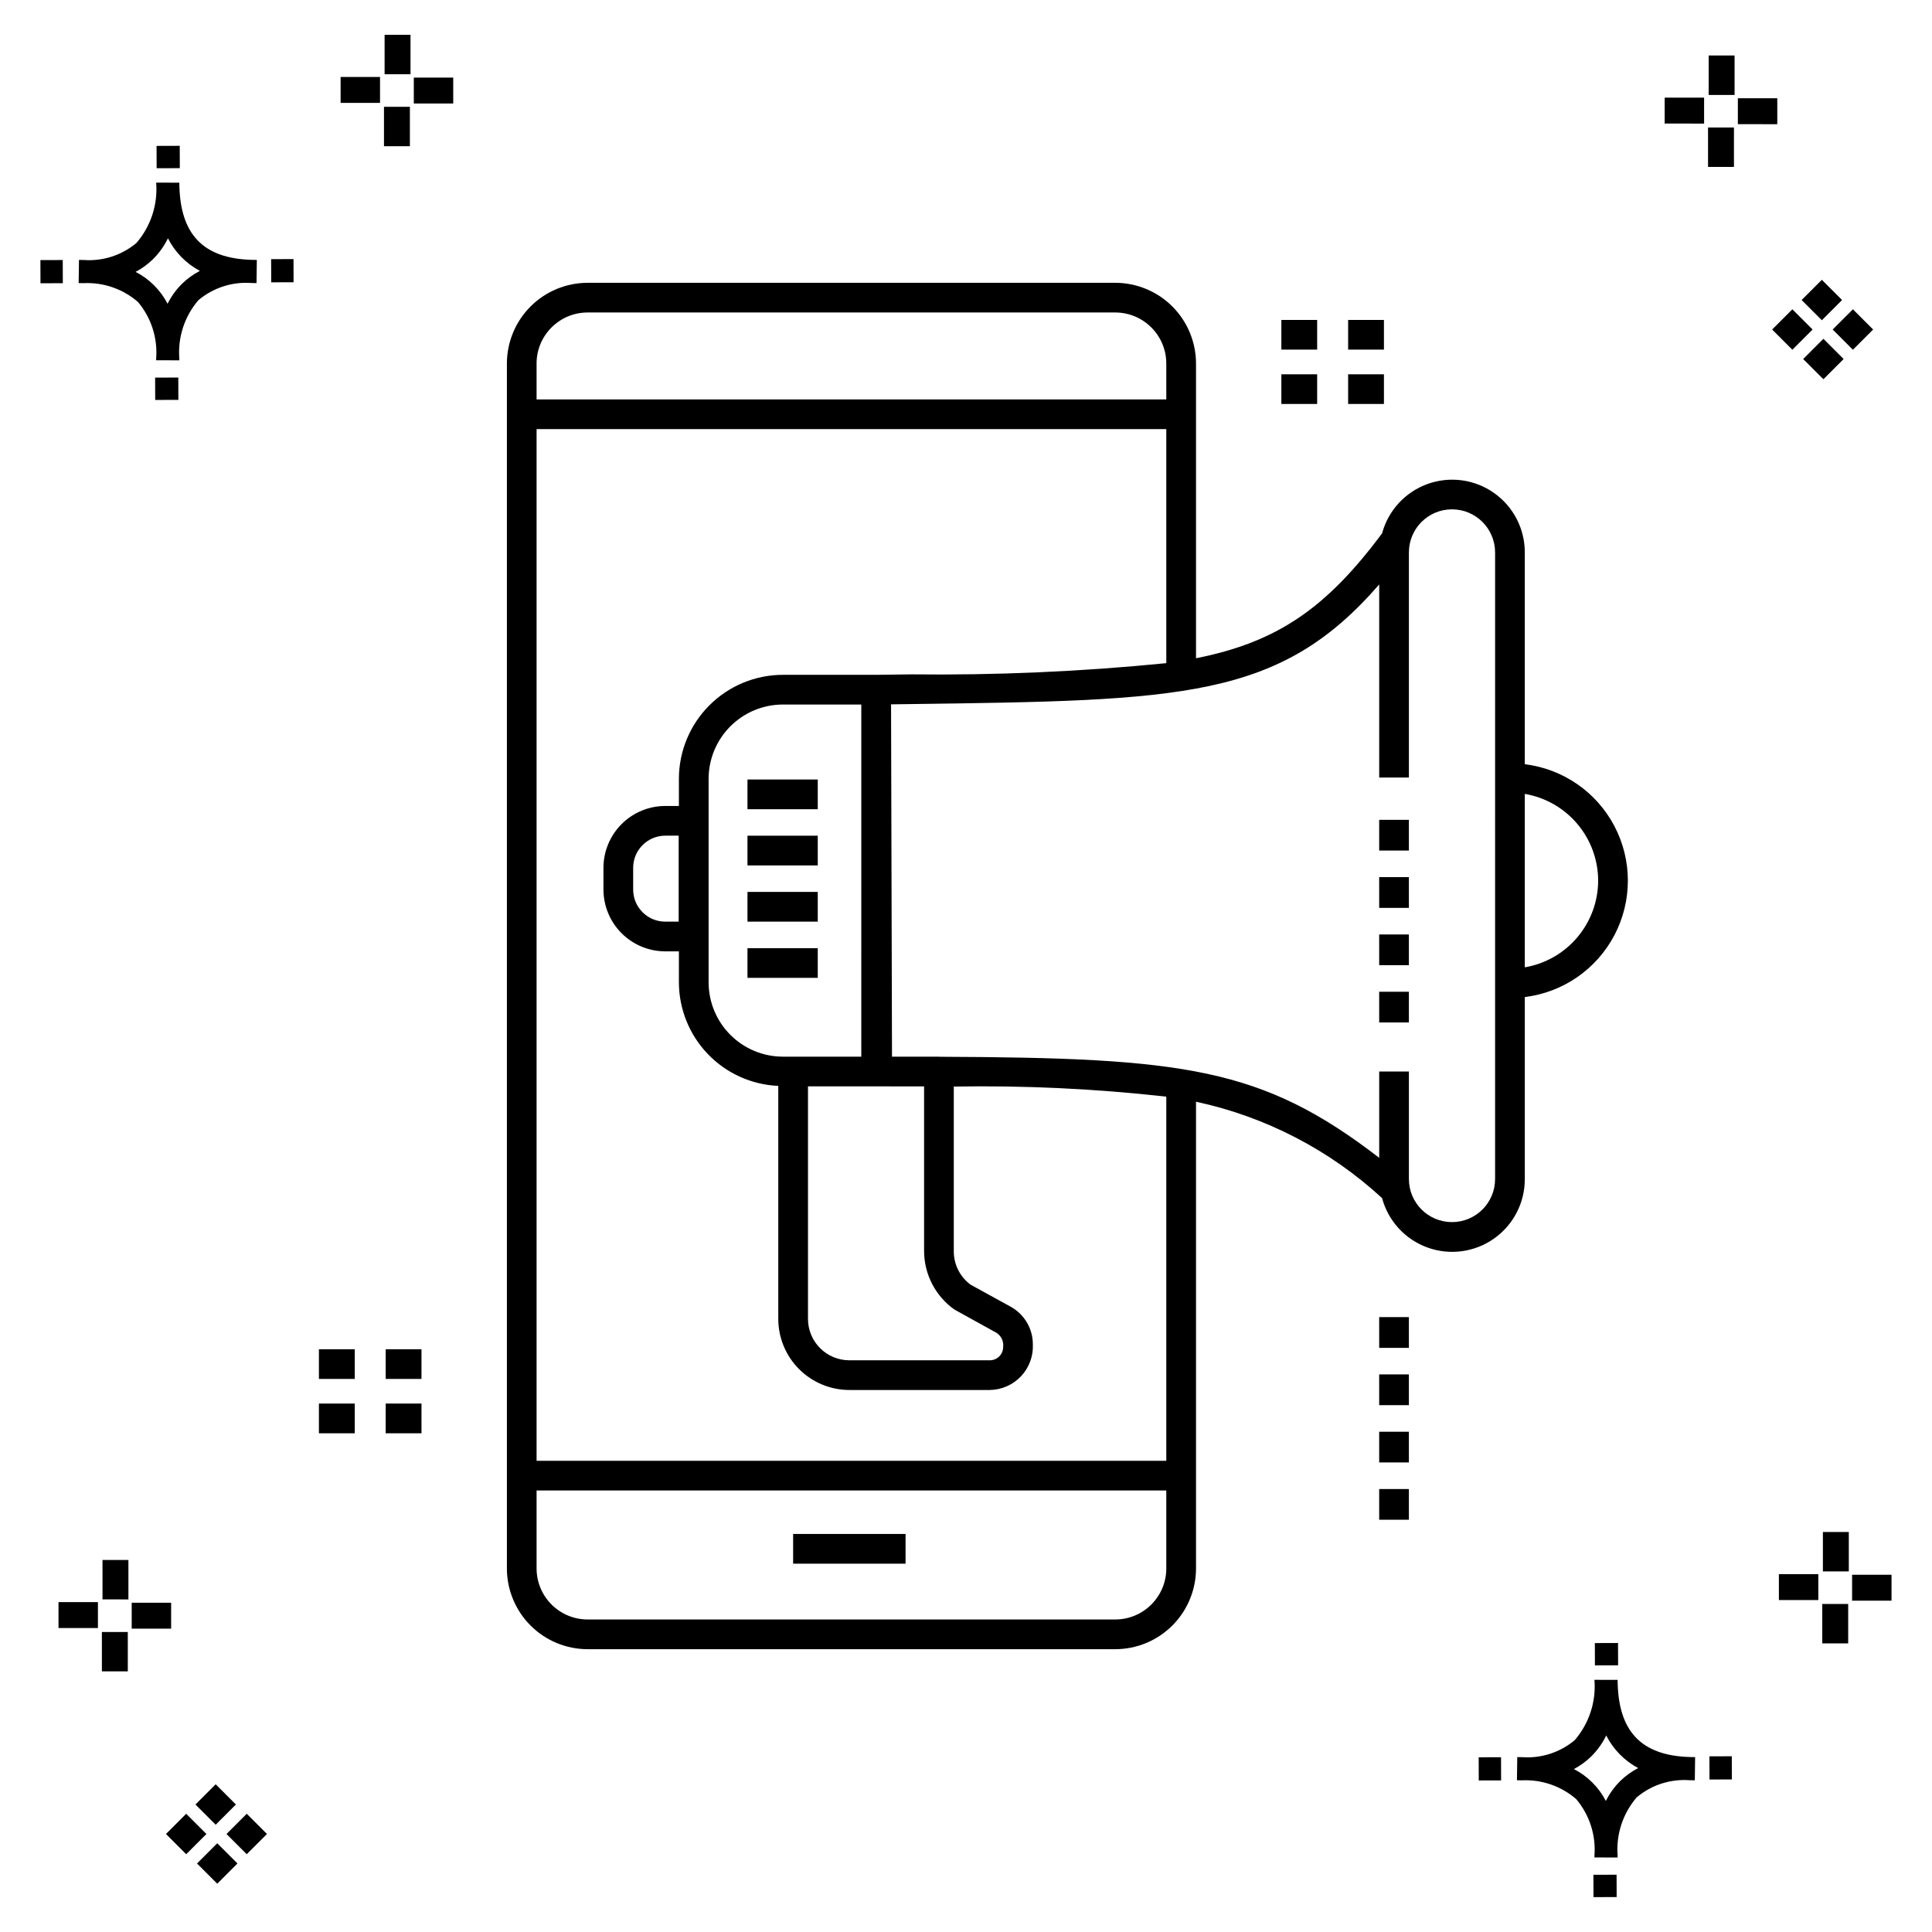
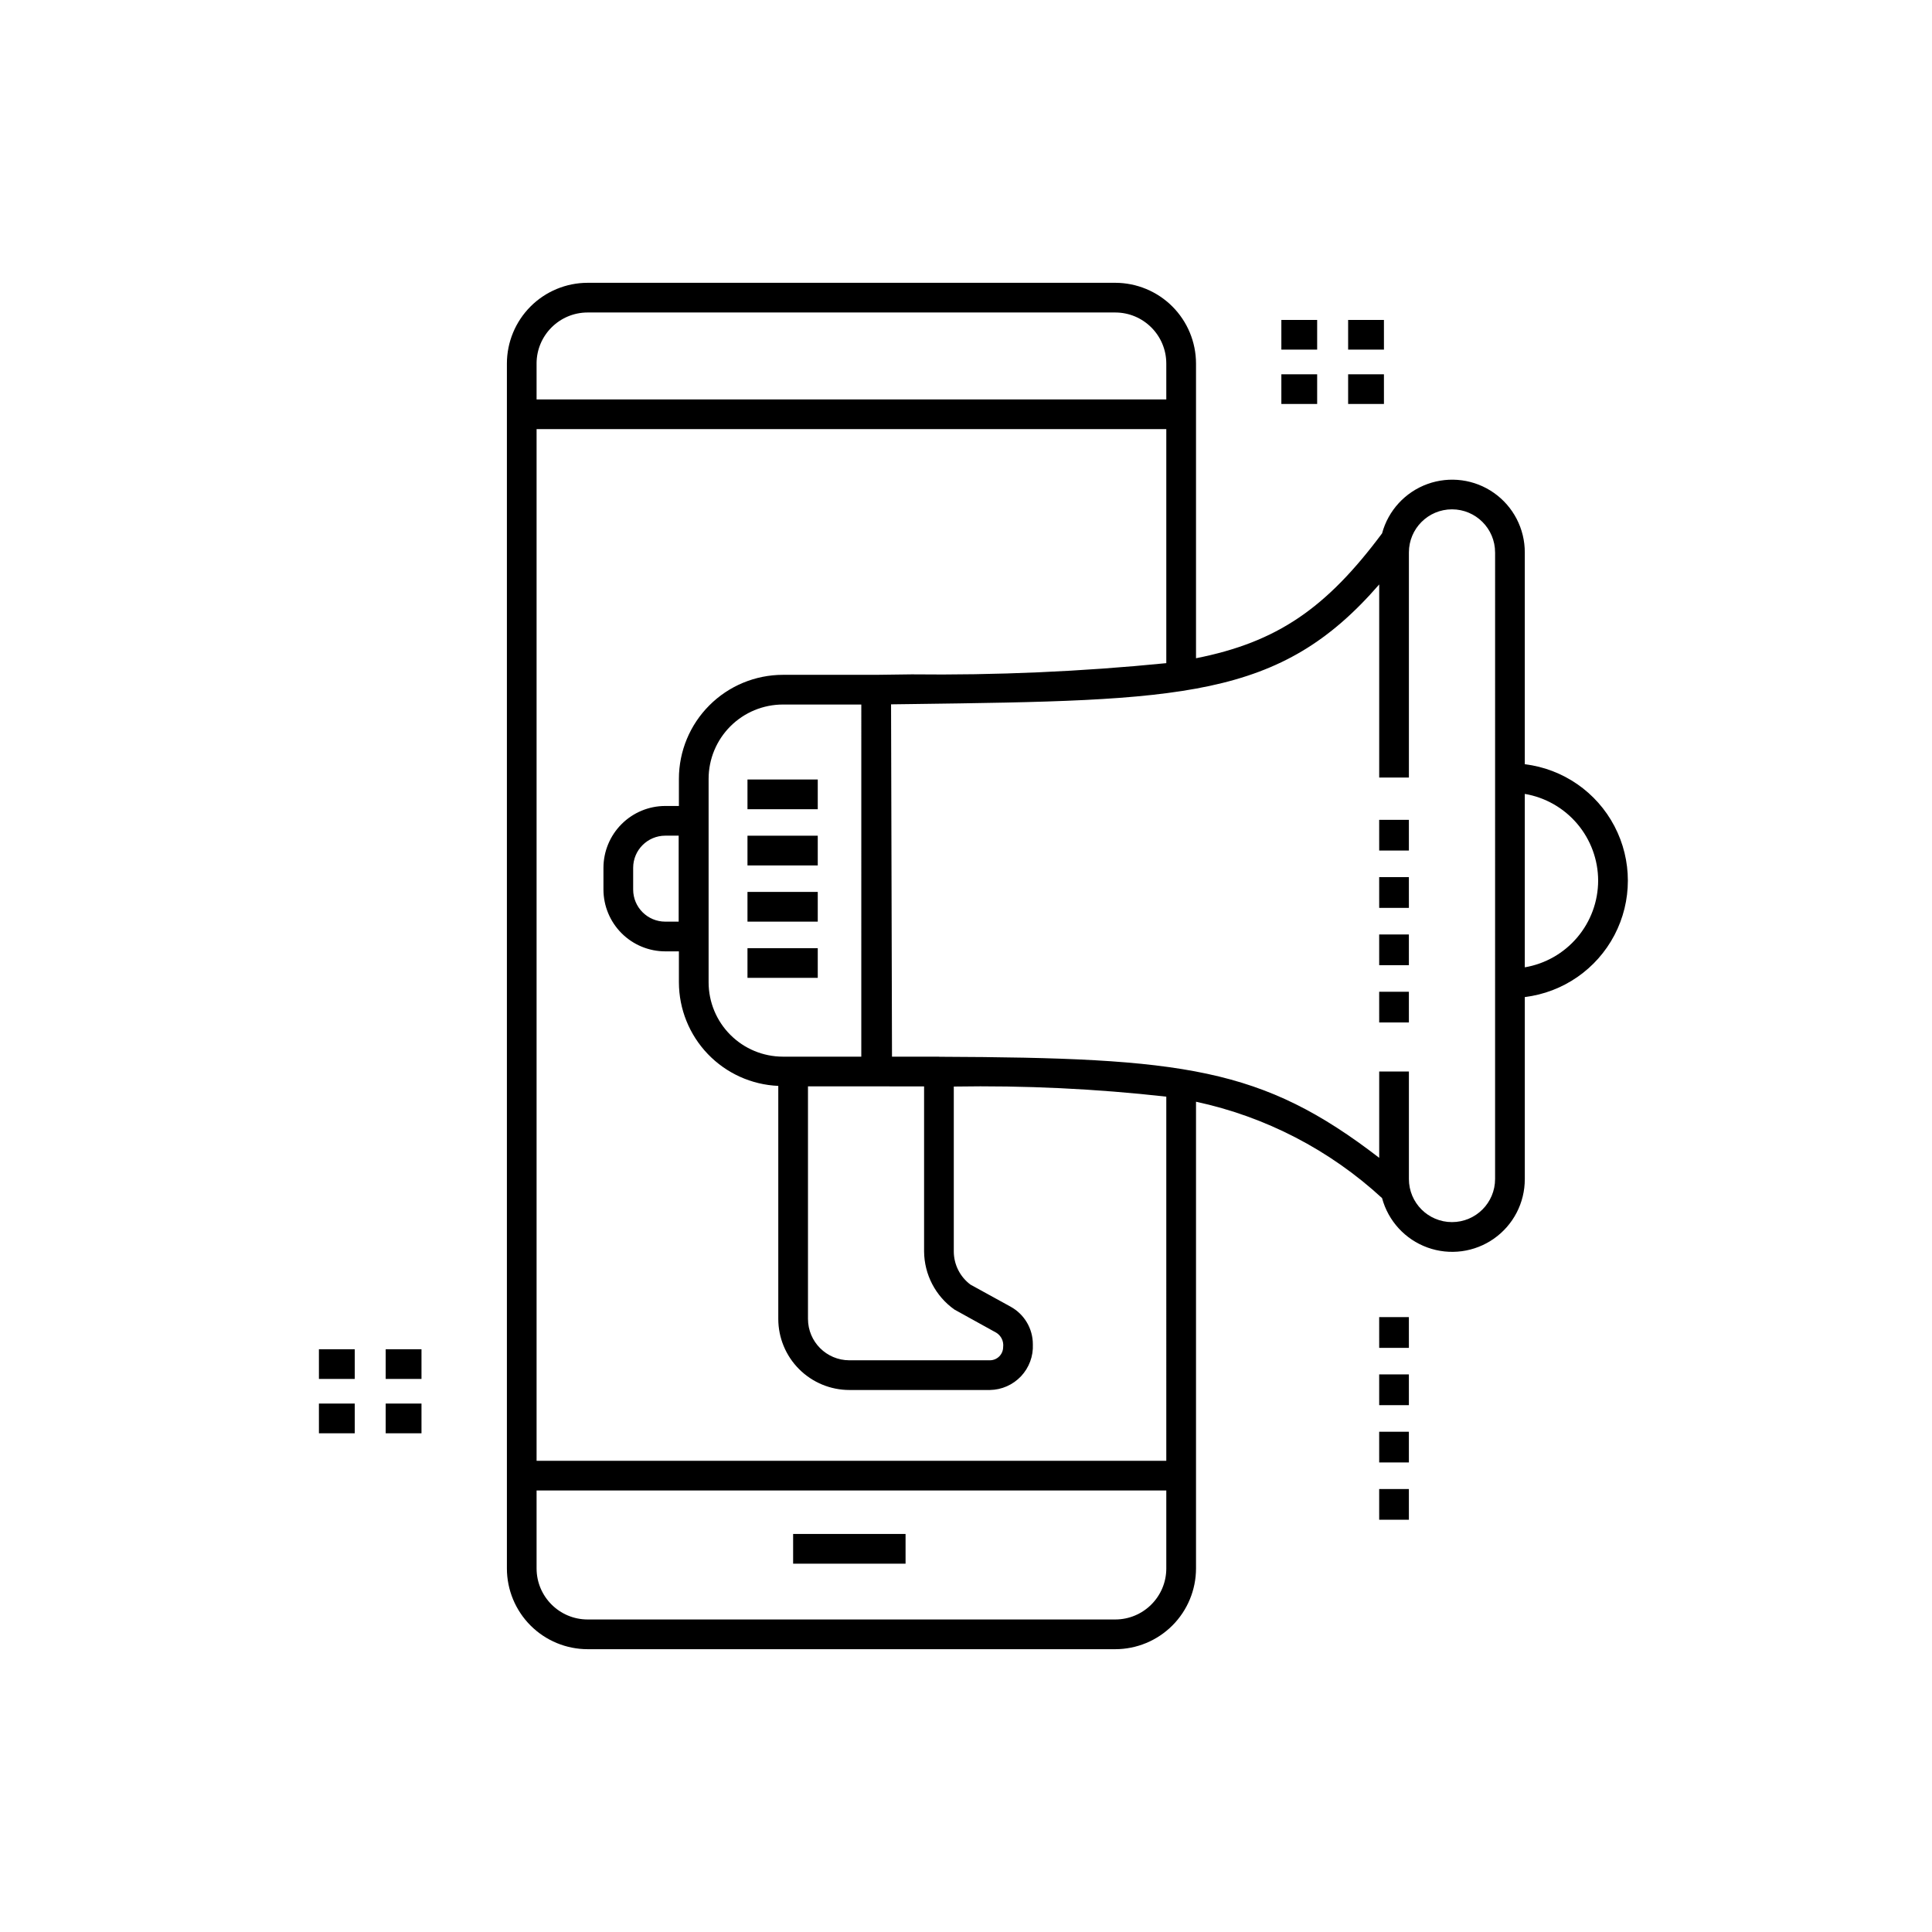
<svg xmlns="http://www.w3.org/2000/svg" fill="#000000" width="800px" height="800px" version="1.1" viewBox="144 144 512 512">
  <g>
-     <path d="m191.25 244.05 0.02 5.922-6.141 0.02-0.02-5.922zm19.43-31.188c0.43 0.023 0.914 0.008 1.383 0.02l-0.082 6.141c-0.441 0.008-0.914-0.004-1.363-0.02-5.094-0.375-10.129 1.258-14.035 4.543-3.688 4.285-5.508 9.867-5.059 15.504v0.441l-6.141-0.016v-0.438c0.43-5.449-1.309-10.848-4.836-15.023-3.984-3.449-9.145-5.231-14.406-4.973h-0.004c-0.426 0-0.855-0.008-1.293-0.02l0.086-6.141c0.434 0 0.863 0.008 1.285 0.02h0.004c5.051 0.367 10.043-1.246 13.926-4.496 3.816-4.414 5.707-10.18 5.238-16l6.141 0.008c0.07 13.547 6.168 20.074 19.156 20.449zm-13.707 2.922v0.004c-3.644-1.938-6.602-4.953-8.465-8.637-1.027 2.113-2.418 4.035-4.102 5.672-1.332 1.281-2.836 2.367-4.469 3.227 3.633 1.871 6.594 4.824 8.473 8.449 0.988-1.988 2.301-3.797 3.887-5.352 1.387-1.344 2.961-2.473 4.676-3.359zm-42.266-2.856 0.02 6.141 5.922-0.016-0.02-6.141zm67.074-0.266-5.926 0.016 0.02 6.141 5.926-0.016zm-30.129-24.098-0.02-5.922-6.141 0.02 0.02 5.922zm435.57 45.219 5.359 5.359-5.359 5.359-5.359-5.359zm7.816-7.816 5.359 5.359-5.359 5.359-5.359-5.359zm-16.043 0 5.359 5.359-5.359 5.359-5.359-5.359zm7.816-7.816 5.359 5.359-5.359 5.359-5.359-5.359zm-11.809-41.238-10.449-0.004v-6.867h10.449zm-19.398-0.164-10.449-0.004v-6.867h10.449zm7.914 11.484h-6.867v-10.438h6.867zm0.164-19.07-6.867-0.004v-10.449h6.867zm-339.57 2.266-10.449-0.004v-6.867h10.449zm-19.398-0.164-10.449-0.004v-6.867h10.449zm7.914 11.484h-6.867v-10.441h6.867zm0.164-19.07h-6.867v-10.453h6.867zm313.48 477.16 0.02 5.922 6.141-0.02-0.02-5.922zm25.57-31.203c0.43 0.023 0.914 0.008 1.383 0.02l-0.082 6.141c-0.441 0.008-0.914-0.004-1.363-0.02-5.09-0.375-10.129 1.254-14.031 4.539-3.691 4.285-5.512 9.867-5.062 15.504v0.441l-6.141-0.016v-0.438c0.43-5.449-1.309-10.848-4.836-15.023-3.984-3.449-9.141-5.231-14.406-4.973h-0.004c-0.426 0-0.855-0.008-1.293-0.02l0.086-6.141c0.434 0 0.863 0.008 1.285 0.02h0.004c5.051 0.367 10.043-1.246 13.926-4.496 3.82-4.414 5.707-10.18 5.238-16l6.141 0.008c0.07 13.551 6.168 20.078 19.156 20.453zm-13.707 2.922c-3.644-1.938-6.602-4.953-8.465-8.637-1.027 2.117-2.418 4.035-4.102 5.676-1.332 1.277-2.836 2.363-4.469 3.227 3.633 1.867 6.594 4.82 8.473 8.449 0.988-1.988 2.305-3.797 3.887-5.356 1.387-1.34 2.961-2.473 4.676-3.359zm-42.266-2.856 0.02 6.141 5.922-0.016-0.02-6.141zm67.074-0.27-5.926 0.016 0.02 6.141 5.926-0.016zm-30.129-24.098-0.02-5.922-6.141 0.02 0.02 5.922zm72.461-17.141h-10.449v-6.867h10.449zm-19.398-0.164h-10.449v-6.867h10.449zm7.914 11.484h-6.867v-10.438h6.867zm0.164-19.07h-6.867v-10.449h6.867zm-432.38 72.043 5.359 5.359-5.359 5.359-5.359-5.359zm7.816-7.816 5.359 5.359-5.359 5.359-5.359-5.359zm-16.043 0 5.359 5.359-5.359 5.359-5.359-5.359zm7.816-7.816 5.359 5.359-5.359 5.359-5.359-5.359zm-11.809-41.238-10.449-0.004v-6.867h10.449zm-19.398-0.164-10.449-0.004v-6.867h10.449zm7.914 11.484-6.867-0.008v-10.434h6.867zm0.164-19.07-6.867-0.008v-10.445h6.867z" />
    <path d="m342.09 395.27h18.625v7.871l-18.625 0.004zm0-7.027h18.625v-7.871h-18.625zm0-14.898h18.625v-7.871h-18.625zm0-14.898h18.625v-7.871h-18.625zm206 49.777v48.23l-0.004 0.004c0.02 6.281-3.031 12.176-8.172 15.789-5.137 3.617-11.715 4.496-17.625 2.356-5.906-2.137-10.395-7.027-12.027-13.094-13.859-12.762-30.883-21.582-49.305-25.539v123.69c-0.008 5.672-2.262 11.109-6.273 15.121s-9.449 6.269-15.121 6.273h-139.84c-5.672-0.004-11.109-2.262-15.121-6.273-4.008-4.012-6.266-9.449-6.269-15.121v-319.32c0.004-5.672 2.262-11.109 6.269-15.121 4.012-4.012 9.449-6.266 15.121-6.273h139.84c5.672 0.008 11.109 2.262 15.121 6.273 4.012 4.012 6.266 9.449 6.273 15.121v78.102c21.52-4.262 34.512-13.242 49.309-33.098 1.637-6.062 6.129-10.941 12.035-13.078 5.902-2.133 12.48-1.254 17.613 2.359 5.137 3.613 8.188 9.504 8.172 15.785v56.117c10.137 1.234 19.016 7.371 23.758 16.414 4.742 9.039 4.742 19.832 0 28.875-4.742 9.039-13.621 15.176-23.758 16.414zm-261.89-167.89v9.516l166.88 0.004v-9.52c-0.008-7.465-6.059-13.516-13.523-13.523h-139.84c-7.465 0.012-13.512 6.059-13.52 13.523zm166.88 319.32v-20.664h-166.88v20.664c0.008 7.465 6.055 13.512 13.52 13.523h139.84c7.465-0.008 13.516-6.059 13.523-13.523zm0-125.03c-18.695-2.098-37.508-2.992-56.316-2.676v43.699c0.008 3.465 1.648 6.723 4.426 8.793l10.648 5.852h-0.004c3.633 2 5.887 5.816 5.883 9.961 0.145 3.129-0.984 6.184-3.129 8.465-2.148 2.281-5.125 3.598-8.258 3.644h-37.246c-4.992-0.004-9.781-1.992-13.312-5.523s-5.516-8.316-5.519-13.312v-61.754c-7.078-0.305-13.762-3.328-18.664-8.434-4.906-5.109-7.652-11.914-7.672-18.992v-8.227h-3.613c-4.34-0.004-8.504-1.73-11.574-4.801-3.07-3.07-4.801-7.234-4.809-11.574v-5.773c0.008-4.344 1.734-8.508 4.805-11.578 3.07-3.07 7.234-4.801 11.578-4.805h3.613v-7.203c0.008-7.305 2.914-14.309 8.082-19.473 5.164-5.164 12.168-8.07 19.473-8.078h24.664l9.258-0.121v-0.004c22.602 0.262 45.195-0.727 67.688-2.969v-62.02h-166.88v273.4h166.88zm-76.617-2.731-18.34 0.004v61.633-0.004c0.008 6.055 4.91 10.957 10.961 10.965h37.246c1.941-0.004 3.512-1.574 3.516-3.516 0.188-1.508-0.52-2.988-1.812-3.789l-11.102-6.141c-5-3.543-7.992-9.273-8.039-15.398v-43.734c-4-0.012-8.078-0.016-12.43-0.016zm-4.207-101.19-20.785 0.004c-5.219 0.004-10.223 2.082-13.91 5.769-3.691 3.691-5.766 8.691-5.773 13.91v53.961c0.008 5.215 2.082 10.219 5.773 13.906 3.688 3.691 8.691 5.766 13.91 5.773h20.781zm-51.949 34.754-0.004 0.004c-4.695 0.008-8.504 3.812-8.508 8.512v5.773c0.004 4.695 3.812 8.5 8.508 8.5h3.551v-22.785zm219.91-75.062-0.004 0.008c0-6.309-5.113-11.422-11.422-11.422-6.305 0-11.418 5.113-11.418 11.422v59.656h-7.871v-51.176c-26.352 30.402-52.148 30.75-124 31.703l-5.363 0.07 0.25 93.371h12.441l0.133 0.027c64.871 0.254 85.477 2.852 116.54 26.781v-22.875h7.871v28.492c0 6.305 5.113 11.418 11.418 11.418 6.309 0 11.422-5.113 11.422-11.418zm27.309 86.977c-0.012-5.508-1.969-10.836-5.527-15.039-3.555-4.203-8.484-7.016-13.914-7.941v45.961c5.43-0.926 10.359-3.738 13.914-7.941 3.559-4.207 5.516-9.531 5.527-15.039zm-213.34 181.02h29.797v-7.871h-29.797zm156.57-315.2h-9.488v7.871h9.492zm-17.695 0h-9.488v7.871h9.488zm17.695-14.406h-9.488v7.871h9.492zm-17.695 0h-9.488v7.871h9.488zm-246.85 295.05h9.488v-7.871h-9.488zm-17.691 0h9.492v-7.871h-9.496zm17.691-14.398h9.488v-7.871h-9.488zm-17.691 0h9.492v-7.871h-9.496zm280.98 37.316h7.871l-0.004-8.141h-7.871zm0-15.184h7.871l-0.004-8.148h-7.871zm0-15.184h7.871l-0.004-8.148h-7.871zm0-15.191h7.871l-0.004-8.141h-7.871zm0-86.23h7.871l-0.004-8.141h-7.871zm0-15.184h7.871l-0.004-8.141h-7.871zm0-15.184h7.871l-0.004-8.145h-7.871zm0-15.191h7.871l-0.004-8.137h-7.871z" />
  </g>
</svg>